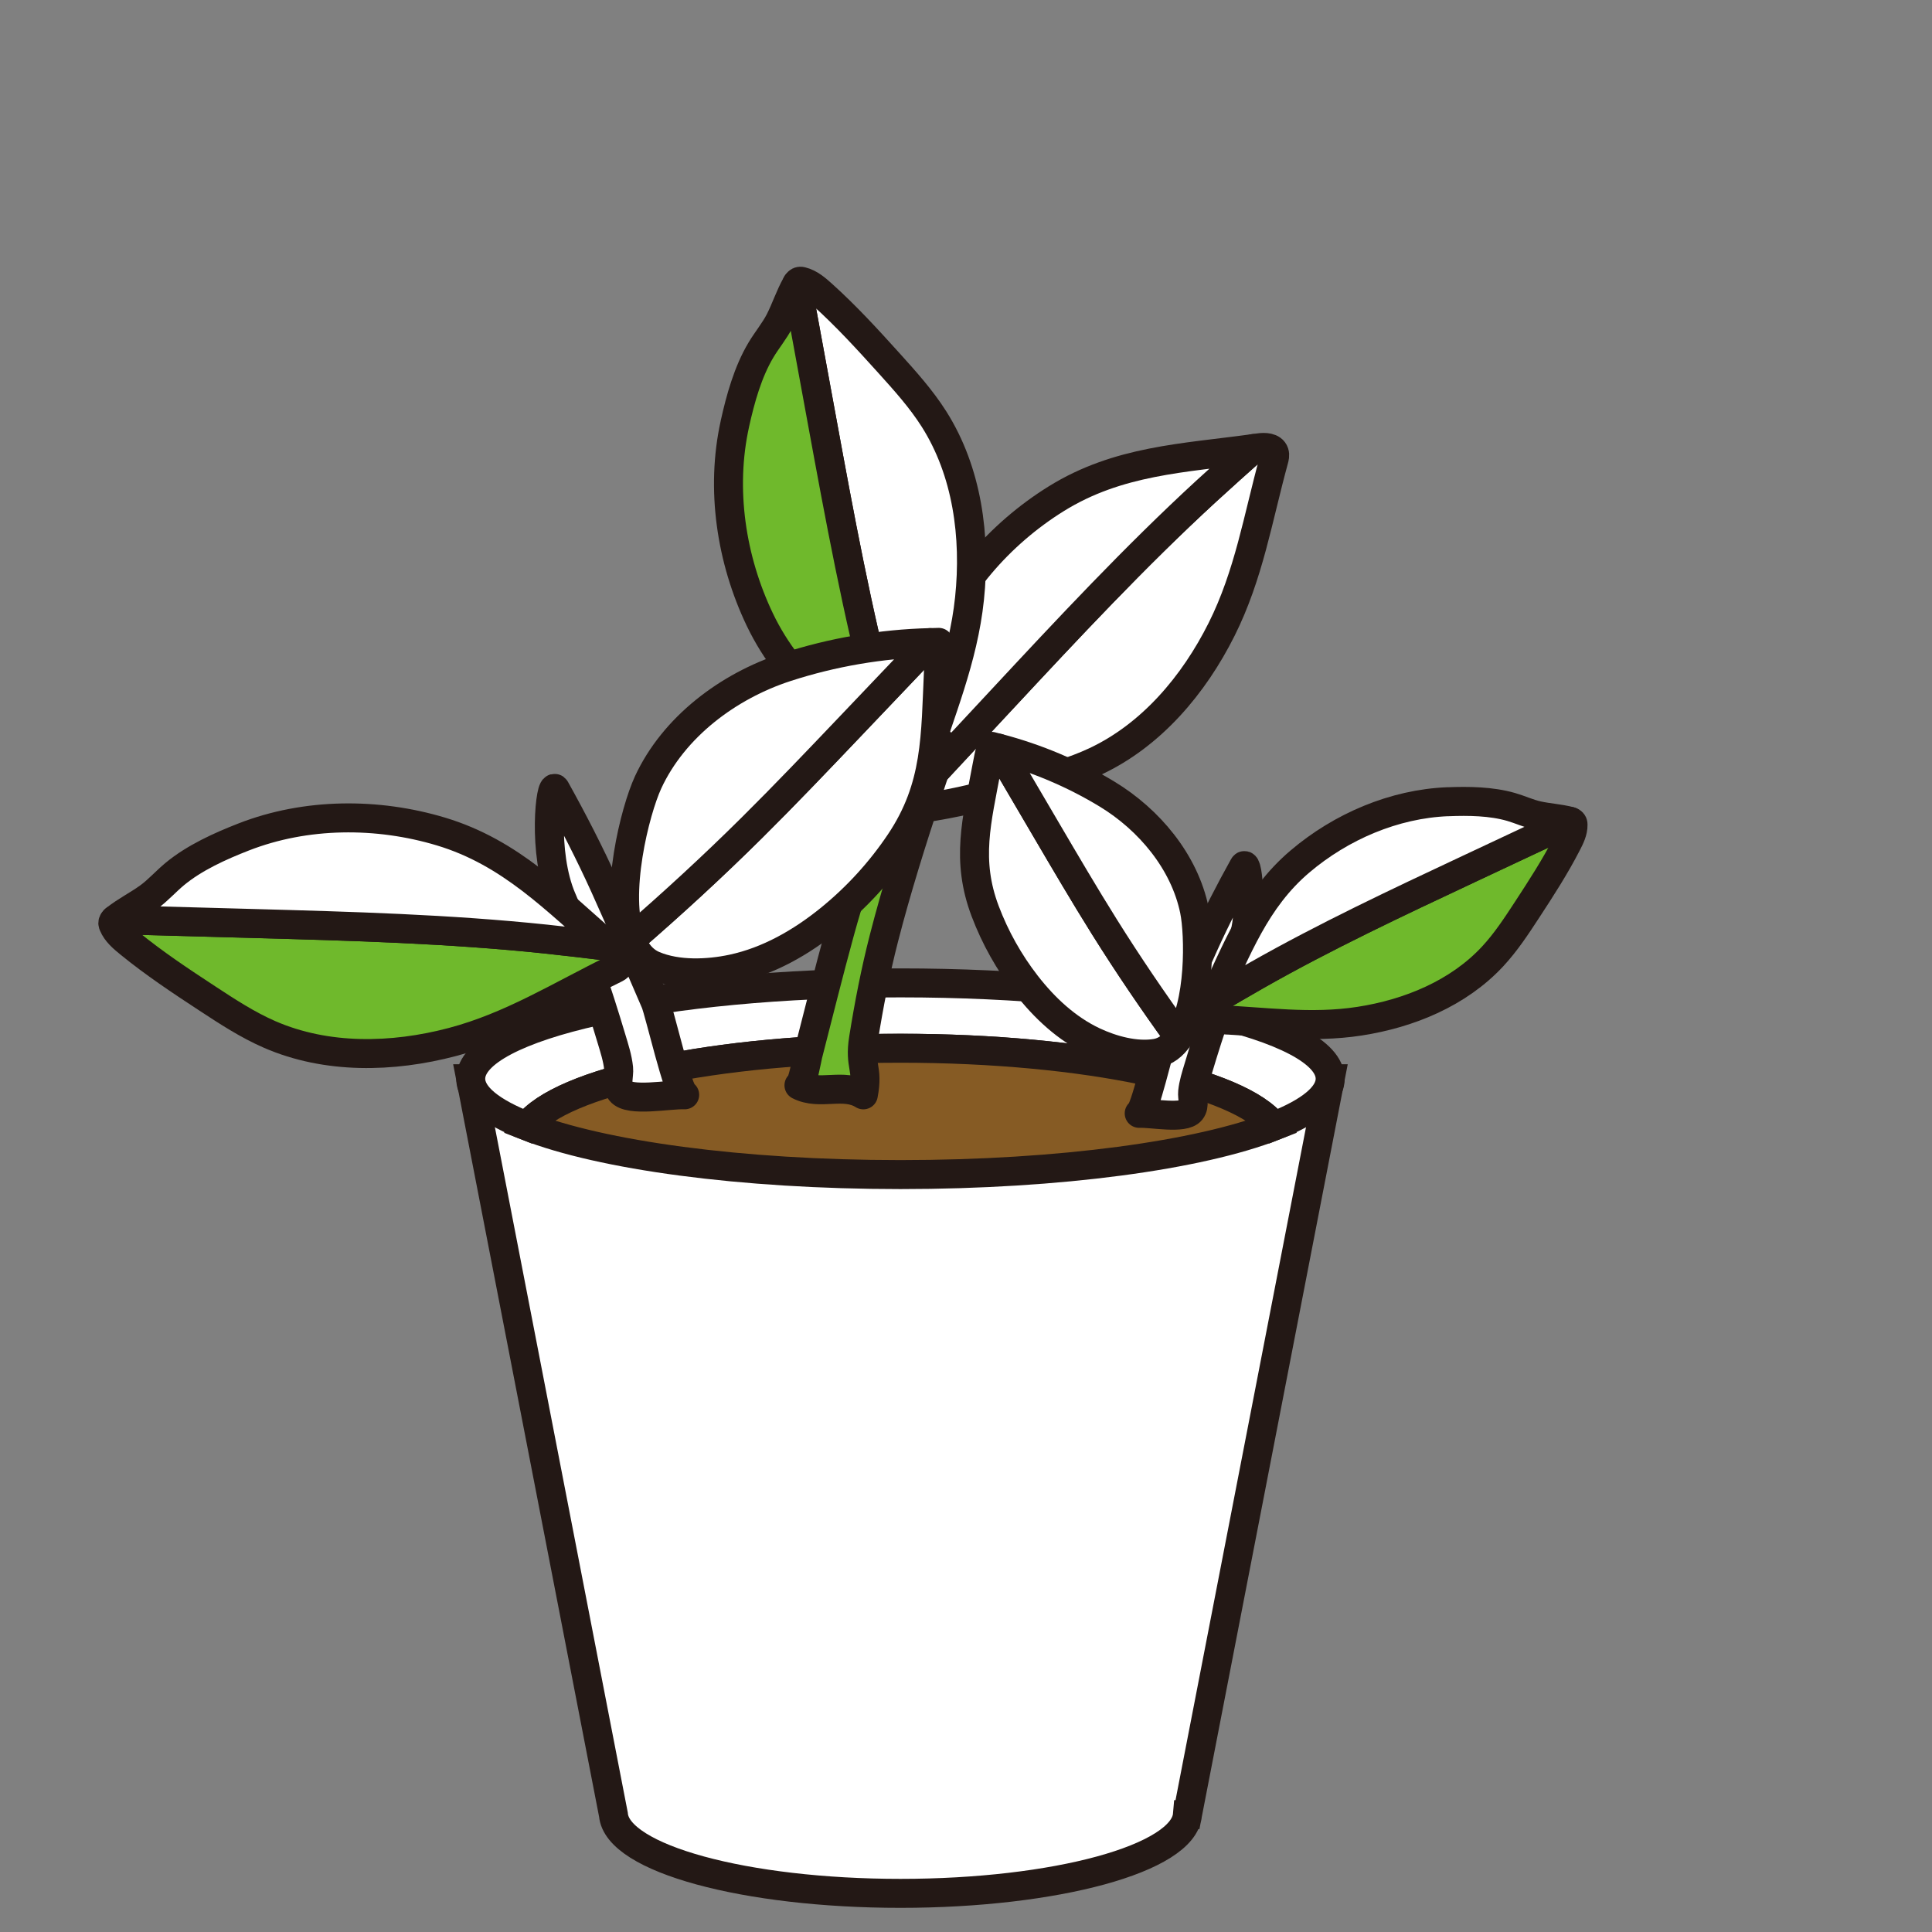
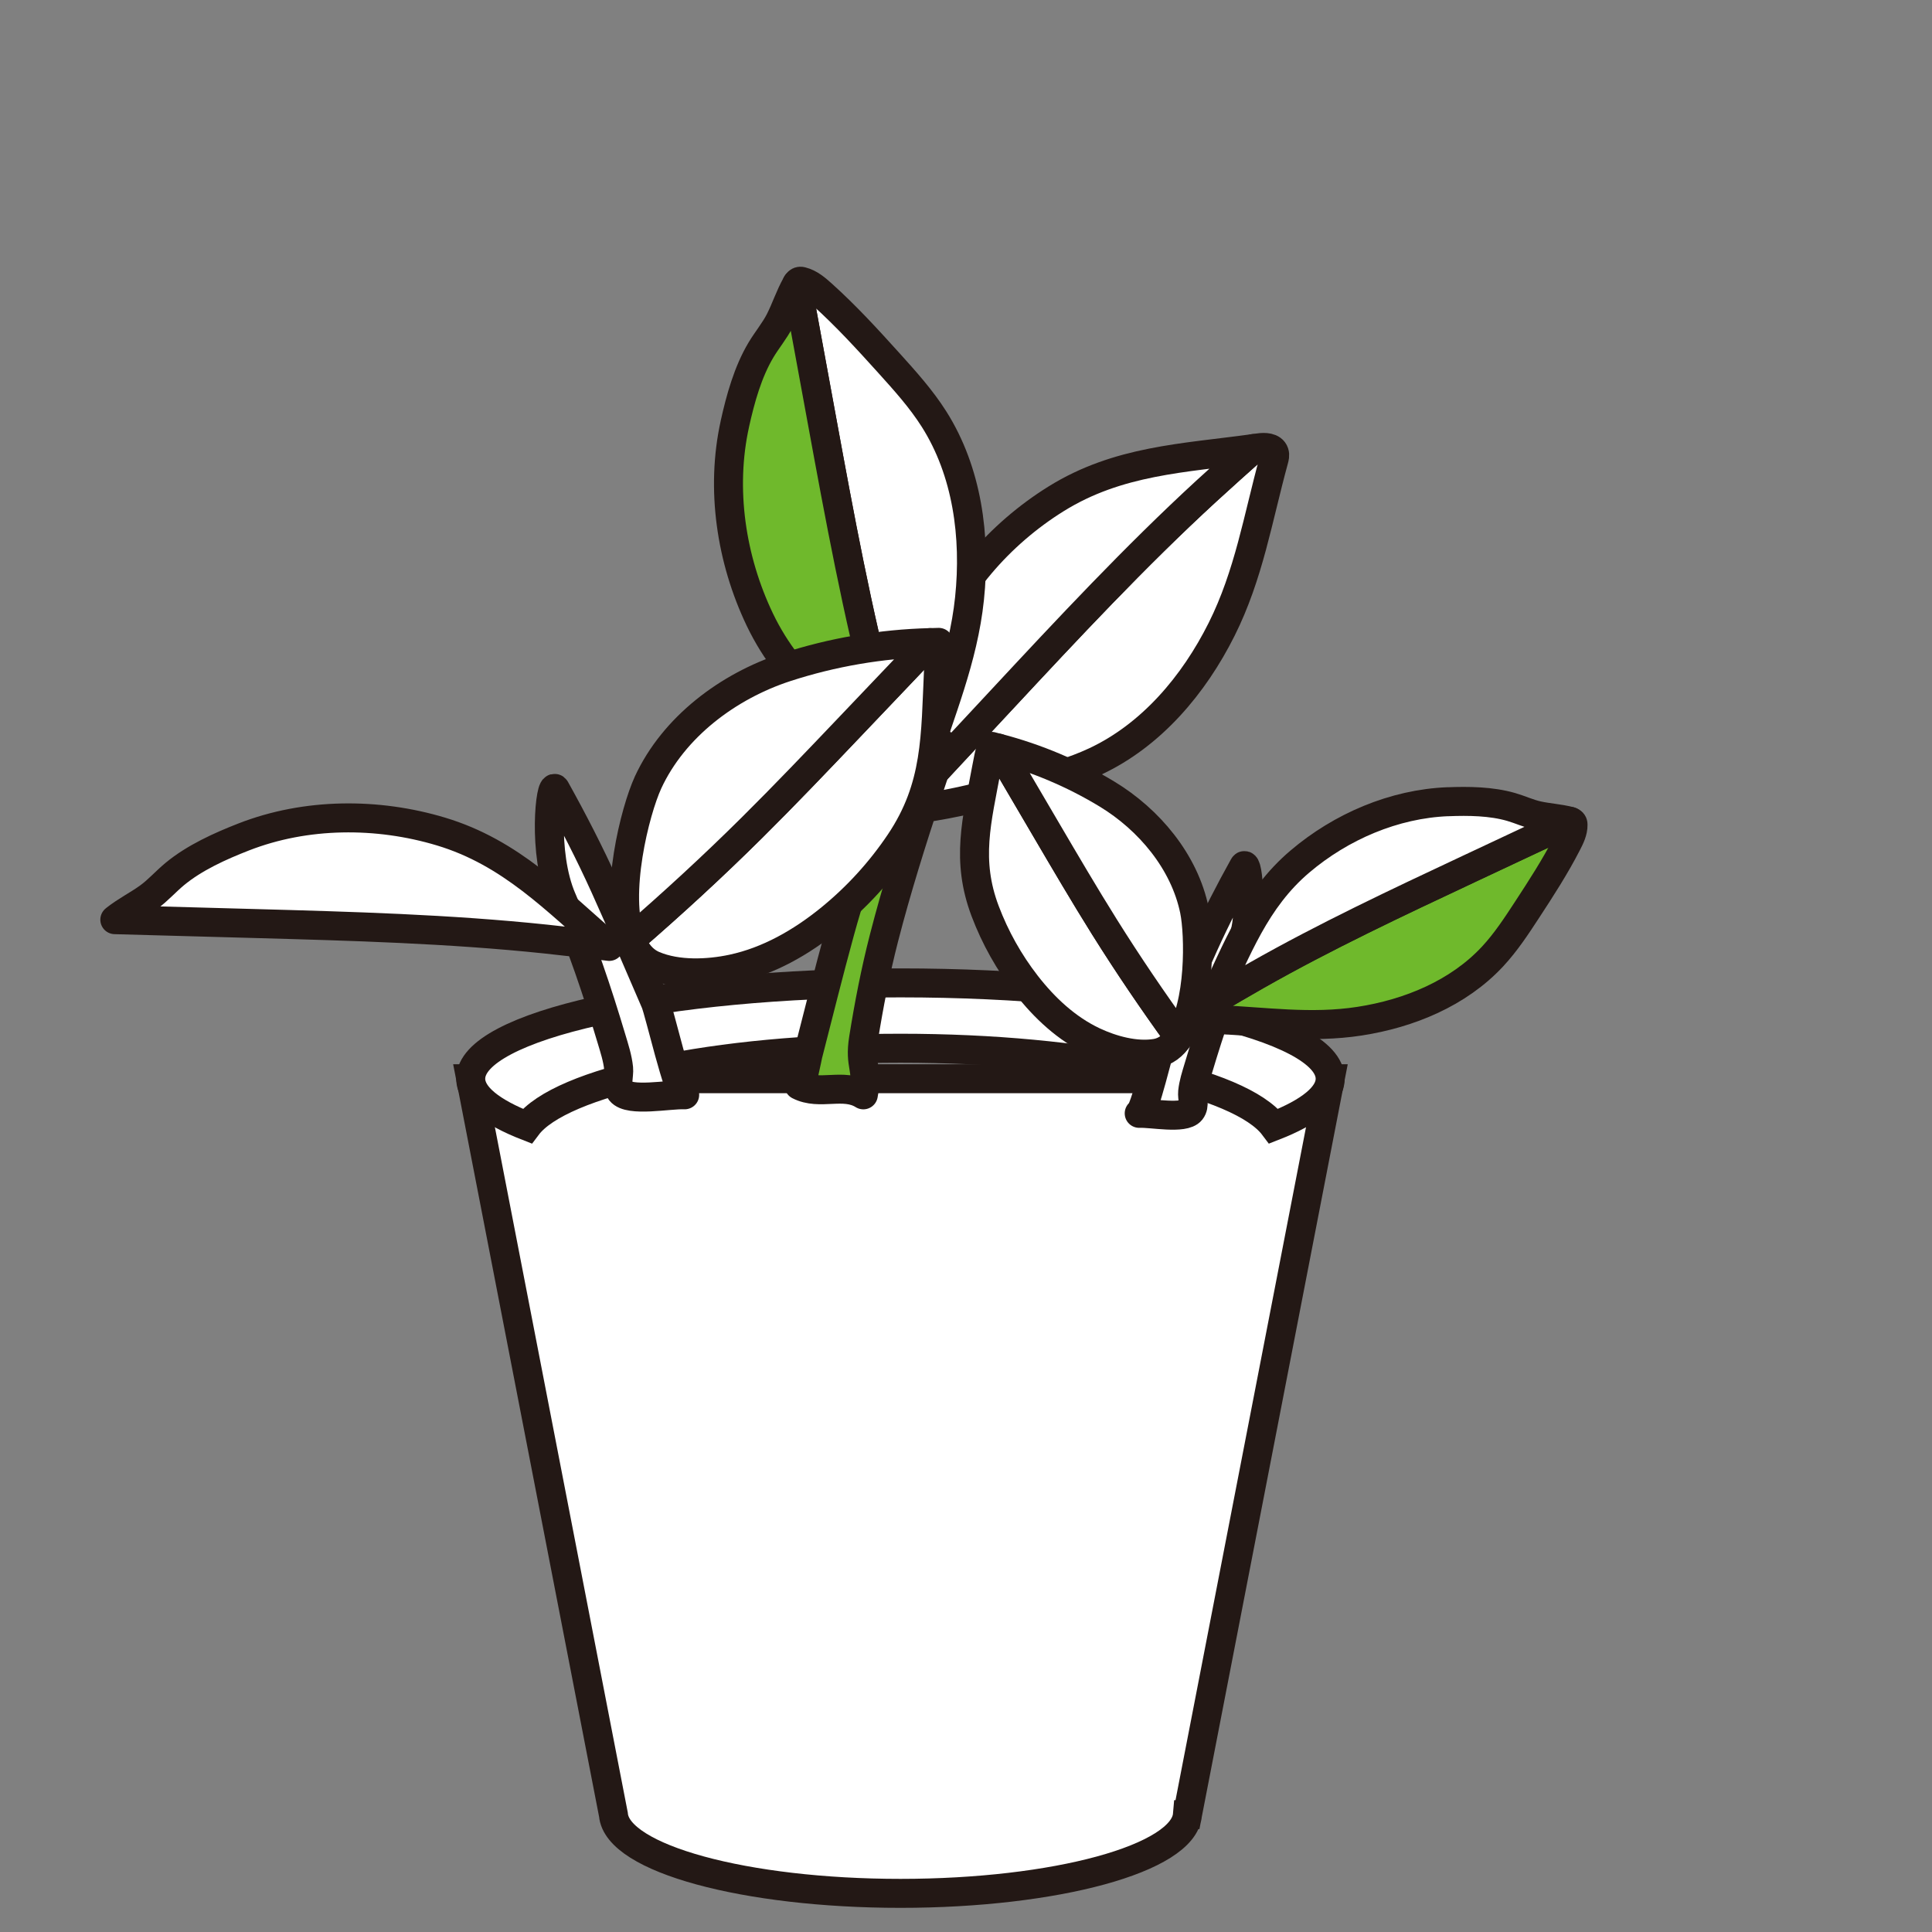
<svg xmlns="http://www.w3.org/2000/svg" width="100" height="100" viewBox="0 0 100 100">
  <rect x="0" y="0" width="100" height="100" fill="#808080" stroke="none" />
  <defs>
    <style>.e{fill:none;}.f,.g,.h,.i,.j,.k,.l{stroke:#231815;stroke-width:1.5px;}.f,.h,.i,.l{fill:#fff;}.g{fill:#865b24;}.h,.i,.j{fill-rule:evenodd;}.h,.j,.k,.l{stroke-linecap:round;stroke-linejoin:round;}.j,.k{fill:#6fb92c;}.m{clip-path:url(#d);}</style>
    <clipPath id="d">
      <rect class="e" width="100" height="100" />
    </clipPath>
  </defs>
  <g id="a" />
  <g id="b">
    <g id="c">
      <g class="m">
        <g>
          <g>
            <path class="i" d="M61.463,93.926c-.193,2.274-6.842,4.074-14.856,4.074s-14.663-1.8-14.856-4.074l-7.386-38.091h44.484l-7.386,38.091Z" />
            <path class="f" d="M68.849,55.835c0-2.74-9.958-4.961-22.242-4.961s-22.242,2.221-22.242,4.961c0,.894,1.065,1.731,2.918,2.455,1.722-2.296,9.716-4.034,19.324-4.034s17.601,1.737,19.324,4.034c1.854-.724,2.918-1.562,2.918-2.455Z" />
-             <path class="g" d="M46.607,54.257c-9.607,0-17.601,1.737-19.324,4.034,3.83,1.496,11.046,2.505,19.324,2.505s15.494-1.009,19.324-2.505c-1.722-2.296-9.716-4.034-19.324-4.034Z" />
          </g>
          <g>
            <g>
              <path class="l" d="M51.828,36.238l-4.9,5.261c-.001,.073,.009,.148,.063,.195,.025,.021,.056,.034,.087,.044,.404,.137,.846,.069,1.267-.001,1.635-.271,3.204-.693,4.803-1.132,1.201-.33,2.408-.662,3.536-1.19,2.912-1.363,5.107-3.963,6.546-6.838,1.414-2.825,1.881-5.767,2.702-8.764,.034-.123,.068-.256,.027-.377-.095-.289-.494-.302-.795-.258-.093,.013-.186,.025-.279,.038-.816,.728-1.633,1.455-2.437,2.194-3.722,3.423-7.173,7.128-10.619,10.828Z" />
              <path class="l" d="M48.125,33.666c-.451,1.236-.878,2.621-.918,3.949-.018,.596,.062,1.205,.006,1.789-.065,.686-.246,1.354-.284,2.05-.001,.015-.001,.03-.001,.046l4.9-5.261c3.446-3.701,6.897-7.405,10.619-10.828,.804-.739,1.621-1.466,2.437-2.194-3.626,.5-7.009,.606-10.218,2.601-2.922,1.816-5.355,4.599-6.542,7.85Z" />
            </g>
            <path class="h" d="M29.09,46.542c1.016,2.344,1.827,4.77,2.558,7.215,.153,.511,.317,1.007,.372,1.538,.038,.367-.159,.864,.103,1.195,.448,.565,2.524,.14,3.316,.177-.329-.015-1.308-4.297-1.52-4.787-.868-2.002-1.715-4.006-2.617-5.999-.781-1.725-1.641-3.397-2.556-5.041-.247-.444-.7,3.294,.343,5.702Z" />
-             <path class="k" d="M13.131,47.8l-7.187-.198c-.055,.048-.105,.105-.105,.176,0,.033,.012,.064,.025,.095,.164,.394,.507,.68,.838,.95,1.285,1.048,2.638,1.946,4.025,2.855,1.041,.683,2.089,1.369,3.231,1.866,2.948,1.283,6.349,1.211,9.458,.39,3.054-.807,5.57-2.402,8.361-3.767,.115-.056,.236-.118,.301-.229,.154-.263-.1-.57-.332-.767-.072-.061-.142-.123-.213-.184-1.086-.131-2.172-.264-3.258-.378-5.029-.529-10.09-.669-15.145-.808Z" />
            <path class="l" d="M12.611,43.322c-1.226,.479-2.547,1.074-3.57,1.922-.459,.381-.864,.843-1.338,1.187-.558,.405-1.179,.711-1.725,1.142-.012,.009-.023,.019-.035,.029l7.187,.198c5.055,.139,10.116,.279,15.145,.808,1.086,.114,2.172,.247,3.258,.378-2.773-2.39-5.089-4.857-8.707-5.946-3.295-.991-6.991-.977-10.215,.282Z" />
            <path class="j" d="M48.027,40.995c-.826,2.505-1.621,5.023-2.274,7.564-.44,1.714-.777,3.452-1.056,5.199-.232,1.452,.265,1.486-.011,2.911-1.018-.644-2.249,.06-3.332-.495,.155,.078,.437-1.472,.466-1.584,.543-2.113,1.065-4.226,1.644-6.336,.501-1.827,1.088-3.612,1.733-5.38,.174-.477,1.27-4.869,2.197-4.656l1.445,.332c-.272,.814-.544,1.628-.813,2.444Z" />
            <path class="l" d="M42.543,21.757l-1.298-7.071c.039-.062,.087-.12,.158-.13,.032-.005,.065,.002,.097,.01,.415,.102,.75,.397,1.067,.682,1.232,1.109,2.328,2.309,3.439,3.539,.834,.924,1.673,1.854,2.339,2.906,1.72,2.716,2.171,6.088,1.837,9.286-.328,3.142-1.519,5.872-2.439,8.841-.038,.122-.081,.252-.18,.333-.236,.192-.579-.012-.809-.21-.072-.062-.143-.121-.215-.182-.296-1.053-.594-2.105-.873-3.161-1.295-4.888-2.209-9.868-3.123-14.842Z" />
            <path class="k" d="M38.038,21.932c.285-1.285,.67-2.682,1.352-3.822,.306-.512,.701-.983,.968-1.504,.314-.614,.521-1.274,.864-1.88,.007-.013,.016-.026,.024-.039l1.298,7.071c.913,4.974,1.828,9.953,3.123,14.842,.28,1.056,.577,2.108,.873,3.161-2.787-2.373-5.581-4.283-7.212-7.691-1.485-3.104-2.038-6.758-1.289-10.137Z" />
            <path class="l" d="M38.903,42.858c-2.013,1.996-4.101,3.915-6.244,5.771,.237,.624,.616,1.104,1.185,1.343,1.221,.513,2.801,.448,4.067,.178,1.857-.397,3.552-1.369,5.028-2.563,1.4-1.133,2.63-2.477,3.635-3.972,1.951-2.903,1.841-5.51,2.004-8.954,.022-.471,.045-.943,.01-1.412-.15,.001-.3,.009-.45,.013-1.384,1.454-2.769,2.908-4.153,4.362-1.677,1.761-3.355,3.523-5.082,5.235Z" />
            <path class="l" d="M33.541,40.507c-.67,1.453-1.768,5.796-.882,8.122,2.143-1.856,4.231-3.775,6.244-5.771,1.727-1.712,3.405-3.474,5.082-5.235,1.384-1.454,2.769-2.908,4.153-4.362-2.529,.065-5.048,.494-7.454,1.277-2.99,.974-5.813,3.085-7.144,5.969Z" />
            <path class="h" d="M64.1,49.44c-.821,1.895-1.477,3.857-2.069,5.834-.124,.413-.256,.814-.301,1.244-.031,.297,.129,.698-.084,.966-.362,.457-2.041,.113-2.681,.143,.266-.012,1.057-3.475,1.229-3.871,.702-1.619,1.387-3.239,2.116-4.851,.632-1.395,1.327-2.746,2.067-4.076,.199-.359,.566,2.664-.278,4.61Z" />
            <path class="k" d="M76.012,44.985l5.262-2.47c.057,.018,.112,.044,.134,.096,.01,.024,.012,.052,.012,.078,.006,.345-.156,.668-.314,.975-.613,1.192-1.326,2.295-2.06,3.417-.551,.843-1.105,1.69-1.791,2.427-1.77,1.904-4.314,2.951-6.883,3.348-2.524,.39-4.904,.021-7.415-.088-.103-.004-.214-.011-.297-.072-.199-.145-.11-.455-.002-.676,.033-.069,.066-.137,.098-.205,.762-.448,1.524-.897,2.292-1.333,3.556-2.018,7.261-3.758,10.963-5.496Z" />
            <path class="l" d="M74.949,41.498c1.063-.042,2.235-.028,3.267,.27,.463,.134,.913,.346,1.375,.447,.544,.12,1.103,.146,1.648,.288l.035,.01-5.262,2.47c-3.701,1.738-7.407,3.477-10.963,5.496-.768,.436-1.53,.885-2.292,1.333,1.282-2.668,2.201-5.245,4.53-7.222,2.121-1.8,4.865-2.984,7.661-3.094Z" />
            <g>
              <path class="l" d="M57.17,47.983c1.216,1.943,2.505,3.839,3.849,5.696-.302,.447-.689,.755-1.181,.838-1.056,.178-2.287-.165-3.235-.611-1.388-.655-2.543-1.733-3.484-2.946-.893-1.151-1.612-2.436-2.127-3.798-1-2.646-.432-4.677,.076-7.418,.069-.375,.139-.75,.253-1.113,.118,.029,.234,.062,.352,.093,.821,1.4,1.642,2.8,2.464,4.201,.995,1.696,1.99,3.393,3.033,5.06Z" />
              <path class="l" d="M61.825,47.123c.259,1.268,.321,4.889-.806,6.556-1.344-1.857-2.633-3.753-3.849-5.696-1.043-1.667-2.038-3.364-3.033-5.06-.821-1.4-1.642-2.8-2.464-4.201,1.979,.519,3.883,1.321,5.631,2.382,2.174,1.319,4.006,3.502,4.521,6.018Z" />
            </g>
          </g>
        </g>
      </g>
    </g>
  </g>
</svg>